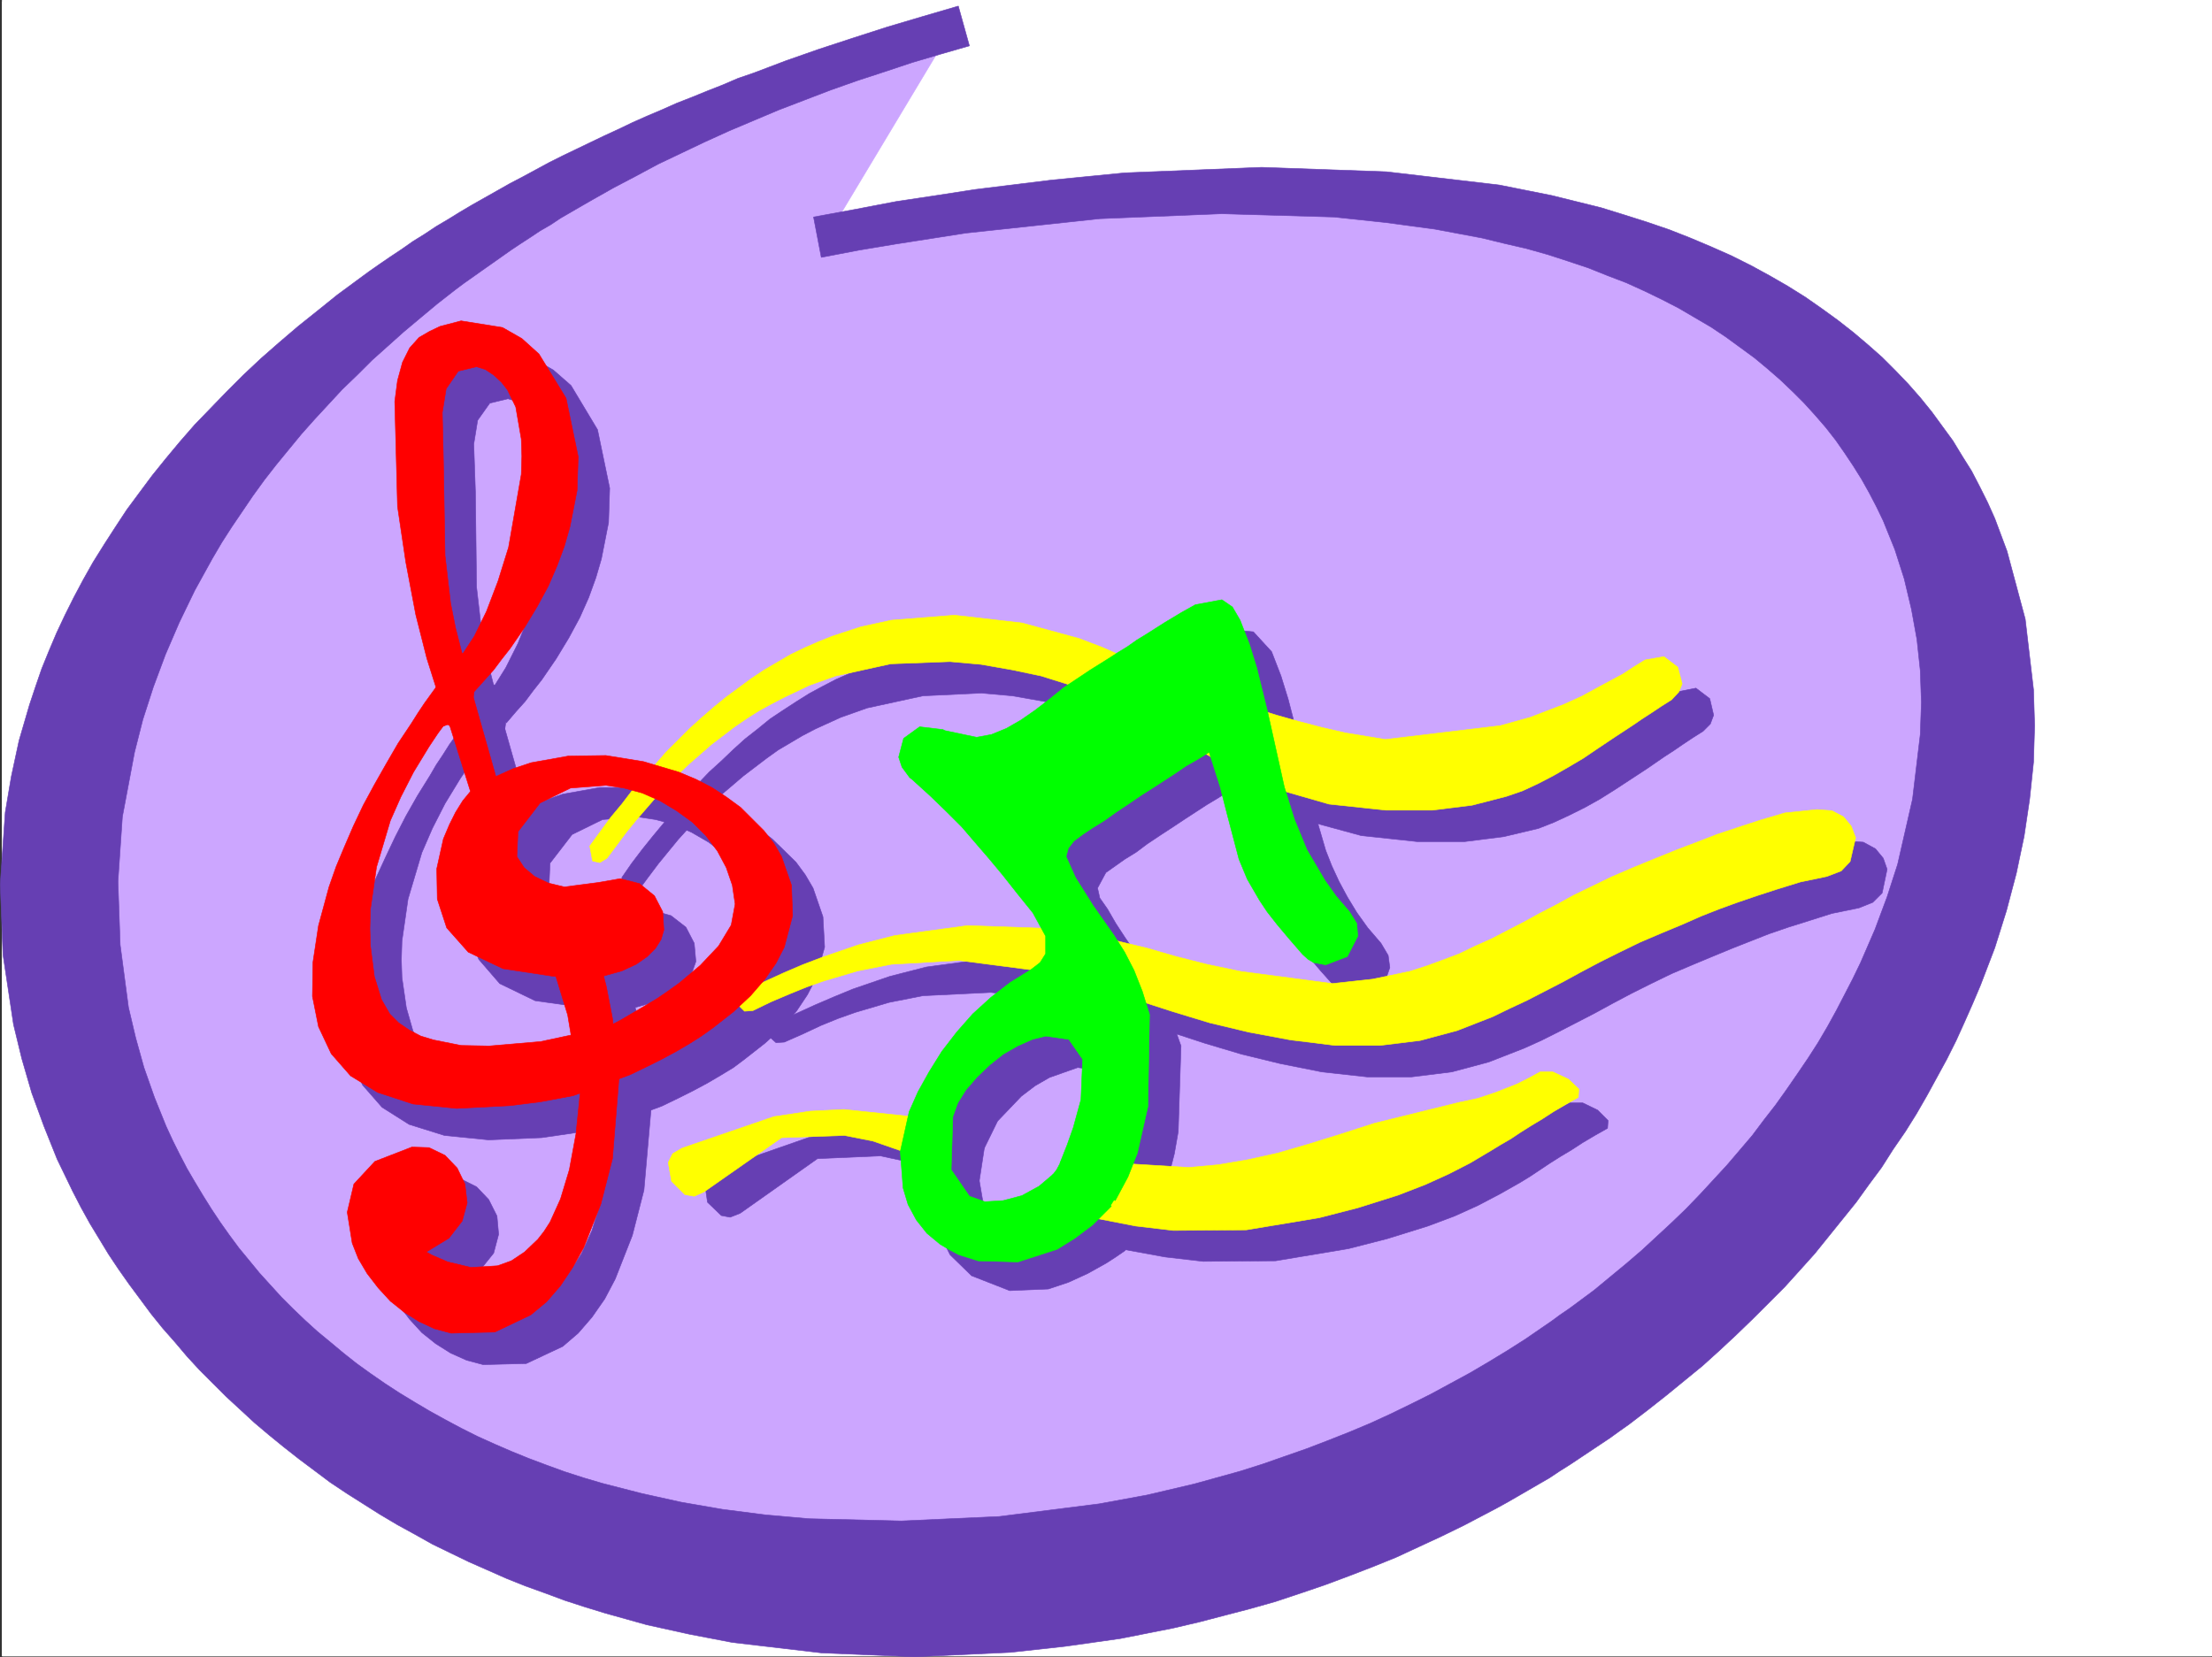
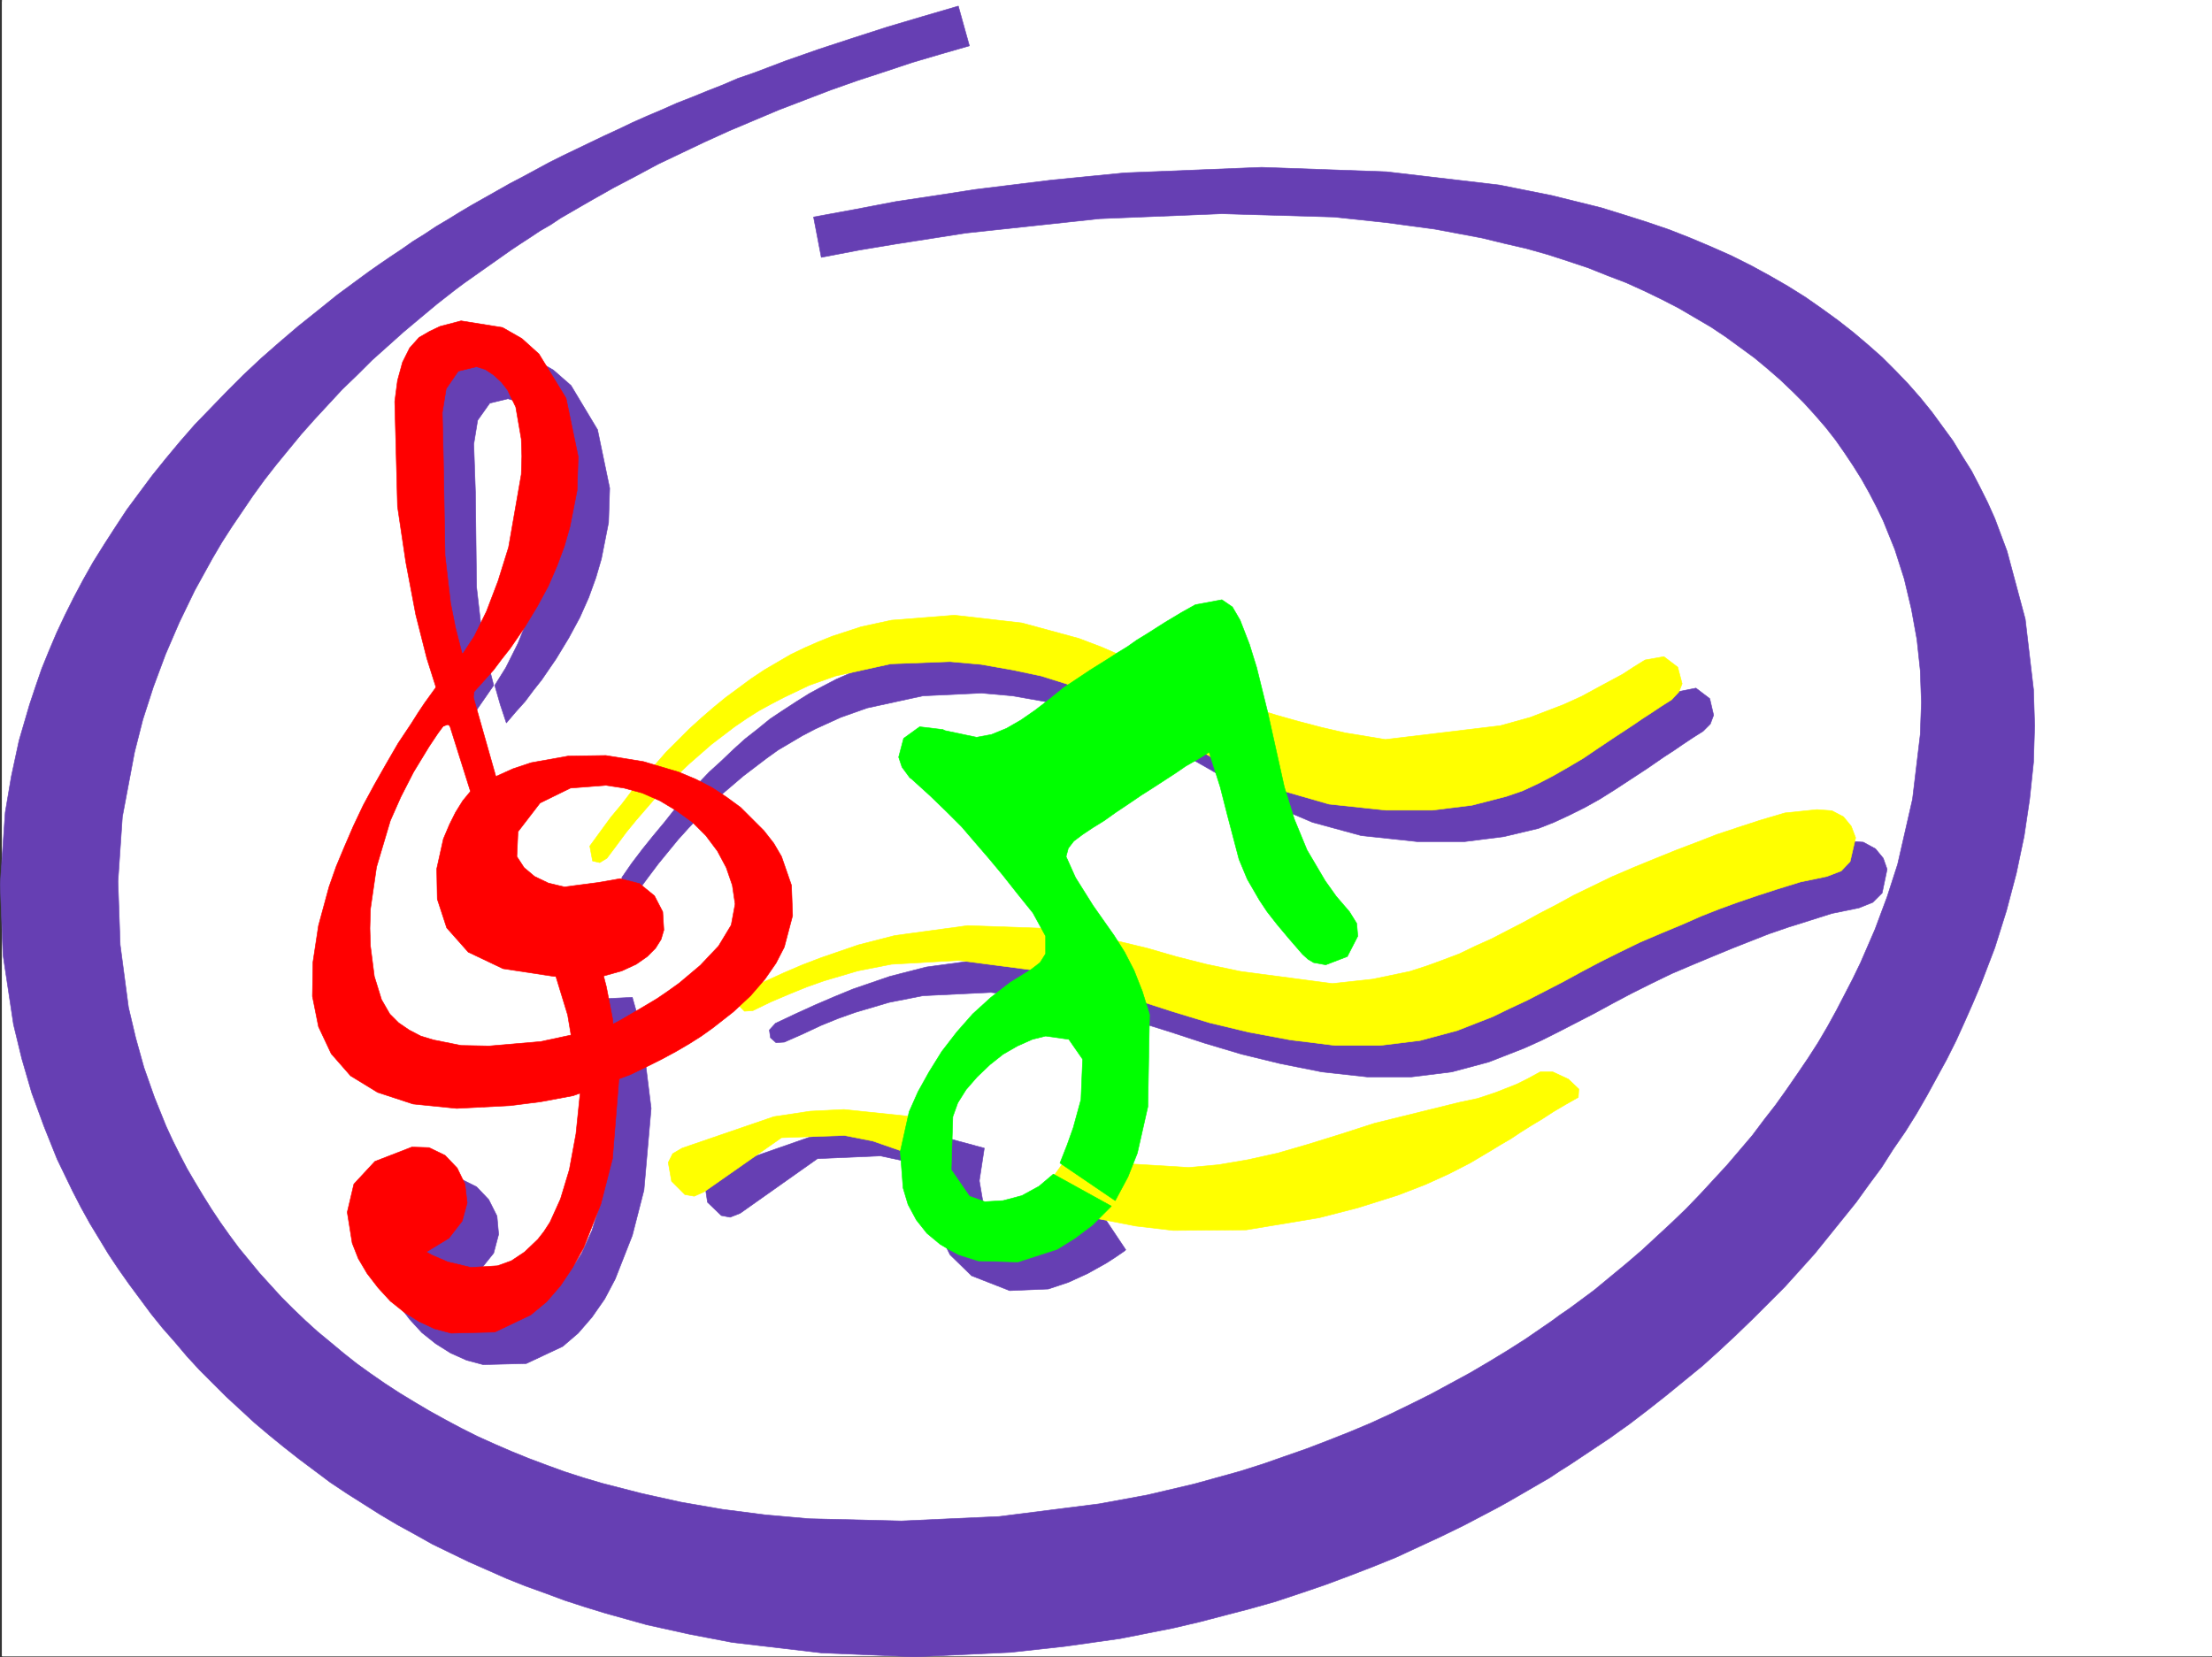
<svg xmlns="http://www.w3.org/2000/svg" width="2999.617" height="2247.41">
  <rect width="100%" height="100%" fill="#333333" stroke="none" />
  <defs>
    <clipPath id="a">
      <path d="M0 0h2997v2244.137H0Zm0 0" />
    </clipPath>
  </defs>
  <path fill="#fff" d="M2.602 2246.297h2997.015V0H2.602Zm0 0" />
  <g clip-path="url(#a)" transform="translate(2.602 2.16)">
    <path fill="#fff" fill-rule="evenodd" stroke="#fff" stroke-linecap="square" stroke-linejoin="bevel" stroke-miterlimit="10" stroke-width=".743" d="M.742 2244.137h2995.531V-2.16H.743Zm0 0" />
  </g>
-   <path fill="#cca6ff" fill-rule="evenodd" stroke="#cca6ff" stroke-linecap="square" stroke-linejoin="bevel" stroke-miterlimit="10" stroke-width=".743" d="m1125.75 313.855 157.336-262.164-251.762 73.391-355.89 157.297L329.28 596.195 99.258 921.273 88.778 1319l136.343 397.727 355.887 304.117 576.176 135.558 565.699-51.687 534.226-304.082 376.883-429.2 52.434-481.593-83.91-314.602-313.934-219.468-293.719-104.864-397.843-10.48-72.684 10.48-74.918 10.516-86.176 12.707-86.175 13.492-75.66 12.004zm0 0" />
  <path fill="#663fb3" fill-rule="evenodd" stroke="#663fb3" stroke-linecap="square" stroke-linejoin="bevel" stroke-miterlimit="10" stroke-width=".743" d="m1314.563 62.168-38.98 11.223-38.204 11.261-38.2 12.707-36.714 12.004-35.973 12.707-35.23 13.489-35.227 13.492-33.707 14.23-33.703 14.235-32.96 14.972-31.477 14.977-31.473 14.976-30.734 16.5-29.95 15.72-29.21 16.5-14.27 8.21-14.235 8.25-14.23 8.25-13.488 8.992-14.235 8.211-13.488 8.992-12.707 8.25-13.492 8.993-12.746 8.996-12.746 8.992-12.746 8.953-12.707 8.992-12.747 8.992-12.003 8.996-23.97 18.727-22.484 18.73-23.222 19.473-21.742 19.469-20.957 18.73-20.254 20.215-20.215 19.473-18.727 20.215-18.73 20.254-17.985 20.214-17.246 20.958-17.203 20.996-15.758 20.214-15.714 21.7-14.235 20.996-14.23 20.957-13.493 21-12.746 21.699-12.004 21.738-11.964 21.703-10.516 21.739-10.48 21.699-18.73 43.441-16.462 44.184-14.27 44.223-11.222 44.183-16.5 87.621-5.98 87.664 3.007 86.098 11.223 84.648 9.738 41.215 11.258 40.43 14.234 40.465 15.72 38.945 8.991 19.473 9.735 19.472 9.738 18.727 10.516 17.988 11.222 18.688 11.262 17.988 11.965 17.984 12.746 17.985 12.746 17.207 14.23 17.242 13.493 16.46 14.972 16.5 14.977 16.462 15.758 15.758 16.46 15.718 16.5 14.973 17.243 14.235 17.95 14.976 17.983 14.23 18.73 13.489 19.509 13.492L541.32 1889l20.957 12.746 20.254 11.965 21.703 12.004 20.997 11.223 22.48 11.257 23.227 10.48 22.484 9.735 23.965 9.738 23.969 8.993 24.75 8.992 25.457 8.21 25.492 7.509 52.433 13.488 53.957 11.965 56.188 9.738 58.453 7.504 59.16 5.242 125.156 3.012 132.59-6.024 135.637-17.203 65.18-12.004 63.695-14.976 62.168-17.242 30.734-9.735 29.95-10.48 29.992-10.48 29.207-11.22 28.465-11.261 28.504-11.965 27.718-12.746 27.723-13.488 26.941-13.454 26.235-14.23 26.238-14.234 25.453-14.973 24.75-15.016 24.711-15.718 23.969-16.461 12.004-8.25 11.222-8.25 12.004-8.211 11.219-8.25 23.227-17.242 21.742-17.989 21.738-17.945 20.957-17.988 20.254-18.727 20.215-18.73 19.473-18.727 19.507-20.215 17.95-19.472 17.984-19.473 17.246-20.215 17.242-20.254 15.719-20.957 15.758-20.215 14.972-20.996 14.977-21.699 14.23-20.961 13.493-20.996 12.746-21.7 11.965-21.738 11.261-21.703 11.219-21.738 10.52-21.738 19.472-44.926 16.461-44.184 14.27-44.183 20.214-88.406 10.481-87.622 1.523-43.441-1.523-43.441-4.496-41.954-7.469-41.21-9.777-41.172-12.707-39.688-15.758-38.984-8.992-18.688-9.735-18.73-10.48-18.727-11.223-17.988-12-17.984-12.004-17.204-13.492-17.246-14.23-16.46-14.977-16.5-15.719-15.72-16.5-15.714-17.242-15.016-17.984-14.976-19.473-14.23-19.473-14.235-20.214-13.45-21.739-12.745-21.742-12.747-23.222-11.964-23.227-11.262-24.711-11.223-25.492-9.734-26.2-10.48-26.976-8.993-27.723-8.992-29.246-8.25-29.21-6.727-30.731-7.507-63.656-11.965-66.703-8.992-70.418-7.508-152.102-4.457-165.586 6.726-181.308 19.473-95.915 14.973-49.46 8.25-50.946 9.738-10.48-54.703 56.93-10.477 54.703-10.48 54.699-8.25 53.176-8.211 103.421-12.746 98.883-9.735 185.801-7.508 169.344 6.02 152.844 17.95 71.199 14.23 66.664 16.5 31.476 9.738 30.735 9.734 30.691 10.48 28.504 11.22 28.465 12.004 26.98 11.964 26.938 13.489 24.75 13.492 24.715 14.23 23.965 14.977 22.484 15.719 21.738 15.757 20.996 16.461 19.473 16.5 19.473 17.203 17.984 17.985 17.246 17.988 16.461 18.727 15.758 19.472 14.23 19.473 14.235 19.473 12.746 20.957 12.707 20.215 11.261 21.738 10.477 20.957 9.738 21.742 16.5 44.184 24.711 92.117 11.258 95.875 1.488 48.68-1.488 49.46-5.277 50.165-7.469 50.203-10.516 50.168-13.453 50.945-15.754 50.168-9.738 25.492-9.734 25.453-10.48 24.711-11.263 25.453-11.218 24.754-12.746 25.453-13.493 24.711-13.488 24.711-14.234 24.711-14.973 23.969-16.5 23.969-15.719 24.71-17.242 23.227-17.246 23.965-18.727 23.227-18.73 23.226-18.727 23.223-20.214 22.484-20.254 22.445-21.703 21.739-21.739 21.699-22.484 21.742-22.48 20.957-23.227 20.996-24.711 20.215-24.75 20.215-24.71 19.473-12.747 9.734-12.707 9.734-12.746 8.996-13.492 9.735-26.977 17.984-13.492 8.996-13.488 8.992-14.23 8.954-13.493 8.992-14.23 8.25-14.235 8.25-14.23 8.25-14.235 8.21-14.972 8.25-14.274 7.509-29.949 15.718-30.734 14.977-30.692 14.23-30.734 14.235-31.477 12.746-32.96 12.707-32.22 12.004-32.96 11.222-33.704 11.22-34.484 9.737-34.45 8.993-34.483 8.992-35.23 8.25-71.907 14.234-74.172 10.477-74.914 8.25-129.656 5.984-125.864-5.242-121.367-14.23-58.453-11.223-57.672-12.746-56.226-15.72-26.942-8.25-27.722-8.991-26.235-9.735-26.98-9.738-26.235-10.476-25.453-11.262-25.496-11.223-24.71-11.965-24.712-12.004-24.008-13.488-23.222-12.707-23.969-14.234-22.484-14.23-22.48-14.235-22.446-14.973-20.996-15.758-20.996-15.718-20.957-16.461-20.254-16.5L345 1929.469l-19.473-17.988-18.726-17.243-17.988-17.945-17.985-17.988-17.242-18.727-16.46-19.472-16.5-18.731-15.72-19.469-14.976-20.215-15.016-20.253-14.23-20.215-13.489-20.215-12.71-20.957-12.747-21-12.004-21.7-11.218-21.738-10.48-21.703-10.52-21.738-17.985-44.926-16.46-44.965-13.489-46.41-11.262-46.453-14.234-94.387-3.715-95.875 6.727-97.355 8.25-48.68 10.48-48.68 14.23-48.718 8.25-24.711 8.25-23.969 9.739-23.969 10.477-24.71 11.261-23.97L100 810.427l12.746-23.969 13.488-23.969 14.977-23.968 14.977-23.223 15.757-23.969 17.204-23.226 17.242-23.188 18.73-23.223 18.727-22.484 20.254-23.227 21.703-22.44 21.738-22.485 22.48-22.48 23.97-22.485 24.75-21.7 25.456-21.738 26.235-20.957 26.98-21.742 14.23-10.476 14.235-10.48 14.23-10.477 14.977-10.48 14.23-9.735 15.758-10.48 14.977-10.52 15.719-9.735 15.757-10.48 16.461-9.735 15.758-9.734 16.461-9.738 17.242-9.735 17.243-9.738 17.203-9.734 17.242-8.992 17.988-9.739 17.984-9.734 17.989-8.992 18.726-8.992 18.73-8.997 18.731-8.992 19.469-8.953 18.73-8.992 20.254-8.992 19.473-8.25 20.215-8.996 20.996-8.211 20.215-8.25 20.996-8.25 20.957-8.992 21.738-7.47 21.742-8.25 21.739-8.25 44.925-15.718 45.707-14.973 46.454-14.976 47.972-14.23 48.68-14.235zm0 0" />
  <path fill="#663fb3" fill-rule="evenodd" stroke="#663fb3" stroke-linecap="square" stroke-linejoin="bevel" stroke-miterlimit="10" stroke-width=".743" d="m1459.899 1301.797-104.165-3.754-99.625 13.488-49.46 12.707-50.207 17.243-25.454 10.48-26.234 11.262-26.238 11.965-26.977 12.746-8.21 8.992 1.484 10.48 7.507 6.723 11.22-.742 25.495-11.223 23.969-11.258 23.969-9.738 23.222-8.211 45.707-13.488 45.711-8.992 92.157-4.497 96.656 11.961 49.46 12.004 47.938 14.235 47.938 14.976 47.973 15.715 50.207 14.977 52.433 12.746 56.184 11.222 61.468 6.766h59.938l54.664-6.766 50.203-13.449 47.977-18.73 23.226-10.477 23.965-12.004 23.227-11.965 24.71-12.75 24.75-13.488 25.454-13.488 26.98-13.488 27.723-13.454 29.988-12.746 26.942-11.222 25.492-10.516 24.71-9.738 24.75-9.735 26.2-8.992 28.504-8.953 30.691-9.738 36.715-7.508 18.73-7.504 12.747-12.71 6.726-32.22-5.242-14.972-10.477-12.746-16.5-8.996-20.214-1.485-42.7 4.496-32.96 9.738-30.731 9.735-28.465 9.734-27.723 10.48-27.722 10.52-27.723 11.22-29.246 12.745-31.437 13.453-26.235 12.004-23.969 11.965-23.968 12.746-22.48 11.965-22.485 12.004-21.738 11.219-21.743 11.261-20.957 10.48-21.738 9.735-22.484 8.992-22.48 8.211-23.227 6.766-49.422 11.223-55.446 5.238-124.375-15.719-46.449-10.476-41.215-10.48-38.98-10.52-40.469-10.477-44.926-8.992zm0 0" />
-   <path fill="#663fb3" fill-rule="evenodd" stroke="#663fb3" stroke-linecap="square" stroke-linejoin="bevel" stroke-miterlimit="10" stroke-width=".743" d="m1601.52 1418.625-3.754 116.09-5.242 29.988-8.25 32.18-12.747 35.23-16.46 38.942-74.954-50.203 28.504-86.88 2.227-54.663-6.723-16.5-11.262-10.477-31.476-4.496-38.2 13.488-19.472 11.223-18.73 14.23-32.22 33.703-17.984 36.715-23.968 23.227-31.477-38.2 11.223-31.476 14.234-29.207 8.25-13.492 8.992-12.707 19.473-23.223 21.738-20.957 23.969-19.512 12.746-8.953 12.746-8.254 13.492-8.25 14.23-8.25 20.216-20.957.742-23.968-9.734-20.215-8.25-12-29.207-47.196-8.997-35.19-11.218-33.704-12.75-17.984-21.739-21.704-14.23-26.976-11.223-20.961-13.488-25.492-2.27-11.223 9.735-2.969 54.703-7.508 45.707-17.988 26.98-15.715 14.973-9.738 15.016-11.223 15.718-9.734 20.215-13.488 24.008-15.758 13.488-8.211 12.707-8.25 13.493-8.25 12.746-8.21 24.71-15.759 23.223-13.488 17.989-11.223 19.472-7.468 16.5 1.484 24.711 26.941 12.746 32.961 9.735 31.477 15.758 60.683 22.484 101.114 12.707 43.437 8.25 20.957 9.734 21 11.262 20.957 12.707 20.957 15.016 20.996 17.984 20.957 9.738 16.461 2.227 16.5-5.238 14.977-9.739 12.746-13.488 8.211-15.719 3.754-31.472-14.977-18.73-20.957-15.759-18.726-13.488-17.989-10.48-15.718-26.977-55.442-16.46-59.902-9.74-37.457-15.015-47.195-15.715 8.992-14.976 9.738-15.016 8.992-14.973 9.735-14.976 9.738-15.758 10.476-17.203 11.223-17.988 12.004-14.973 11.223-15.758 9.734-25.453 17.988-11.262 20.957 3.012 13.489 10.477 14.976 11.261 19.473 12.707 19.469 13.489 19.511 14.234 20.215 14.23 22.446 12.747 25.492zm0 0" />
  <path fill="#663fb3" fill-rule="evenodd" stroke="#663fb3" stroke-linecap="square" stroke-linejoin="bevel" stroke-miterlimit="10" stroke-width=".743" d="m1713.89 993.922 33.704 11.262 26.238 7.468 29.988 8.25 31.438 8.25 31.476 7.47 54.7 8.991 156.597-18.73 40.47-11.223 44.179-17.242 24.75-11.223 26.98-13.488 28.465-16.46 14.977-8.993 15.757-9.738 26.196-5.239 18.73 14.235 5.238 22.441-4.496 12.004-9.738 9.738-14.23 8.992-13.489 8.993-11.965 8.21-12.746 8.25-23.968 16.5-21.742 14.235-21.739 14.23-20.215 12.708-20.215 11.261-20.996 10.477-20.996 9.738-20.957 8.25-47.195 11.223-53.215 6.722h-63.695l-76.399-8.21-65.964-17.985-29.95-12.746-28.465-13.492-26.98-14.23-26.976-15.72-26.981-15.718-27.723-15.758-27.718-15.719-29.211-14.23-31.473-14.235-33.707-12.707-35.969-10.515-38.984-8.953-42.7-7.508-41.953-3.754-79.41 3.754-75.699 16.46-35.933 12.747-34.485 15.719-17.242 8.992-16.46 9.734-16.505 9.738-15.715 11.262-31.476 23.965-30.735 26.2-14.972 14.23-14.235 14.976-14.23 14.977-14.235 15.758-13.488 16.46-13.488 16.5-13.492 17.946-12.746 17.242-9.735 5.984-10.48-2.23-3.012-20.254 13.492-19.473 14.23-18.726 15.016-18.692 14.977-17.984 14.23-17.988 15.72-17.242 15.015-16.461 15.715-16.461 16.504-15.016 16.46-15.715 15.754-14.234 17.207-13.488 16.5-13.454 17.985-12 17.242-11.222 17.95-11.262 17.984-9.734 18.73-9.739 18.727-8.21 18.73-7.508 39.727-12.746 40.468-8.993 85.395-5.98 92.156 10.477 76.442 20.253 32.218 12.707 30.73 12.747 30.696 14.234 33.742 14.976 17.95 7.504 19.507 7.47 20.961 8.25zm-445.035 594.75-36.714-12.746-38.243-8.25-85.39 3.754-104.906 74.132-13.493 5.278-11.96-2.266-18.73-17.988-3.755-25.453 5.238-11.223 12.747-8.25 124.378-43.437 49.422-6.766 45.707-2.23 86.176 8.996 55.445 14.972-6.765 44.184zm0 0" />
  <path fill="#663fb3" fill-rule="evenodd" stroke="#663fb3" stroke-linecap="square" stroke-linejoin="bevel" stroke-miterlimit="10" stroke-width=".743" d="m1526.602 1695.023-1.524 1.489-11.965 8.25-12.746 8.25-25.496 14.23-26.195 11.965-26.98 8.992-52.47 2.23-51.69-20.214-29.208-28.465-16.5-33.703-5.984-38.203 3.011-41.172-13.488-30.73 72.645 43.437 6.023 35.23 8.992 15.72 14.235 12.745 20.957 7.469 24.75-.742 48.68-20.215 38.98-10.48zm0 0" />
-   <path fill="#663fb3" fill-rule="evenodd" stroke="#663fb3" stroke-linecap="square" stroke-linejoin="bevel" stroke-miterlimit="10" stroke-width=".743" d="m1526.602 1695.023 53.175 9.739 51.692 5.98 98.18-.742 98.882-16.5 52.434-13.45 55.445-17.245 35.973-13.489 31.473-14.234 29.992-15.715 27.722-15.719 13.45-8.25 13.488-8.992 13.488-8.996 14.234-8.992 15.016-8.992 14.973-9.735 16.46-9.738 17.247-9.734.742-10.48-14.234-14.231-20.215-9.738h-17.985l-16.5 8.992-14.976 7.508-27.723 11.222-25.453 8.25-24.75 5.239-115.383 28.464-45.71 14.977-43.438 14.234-41.953 11.219-39.727 9.738-40.469 6.762-40.43 2.973-84.69-5.239-86.919.743-11.222 15.757-17.242 14.977zm-653.36-262.163 11.965-6.727 20.996-12.004 13.488-8.25 14.235-8.953 14.973-9.735 14.976-11.261 28.504-23.227 24.71-26.937 17.243-27.723 5.242-29.207-3.011-25.457-8.25-23.969-11.965-22.48-15.758-20.215-18.73-18.73-20.958-15.758-23.222-13.45-23.969-10.515-24.75-6.727-24.71-3.754-47.196 3.754-41.211 20.215-29.992 38.941-1.485 33.707 8.992 15.012 14.235 12.711 18.726 8.992 21.743 4.496 45.707-5.984 29.949-5.238 26.238 7.469 20.215 15.718 11.262 21.739 2.226 24.71-4.496 12.747-7.508 11.964-10.476 12.004-15.719 9.739-19.473 8.992-24.007 6.722-67.41.747-68.93-9.739-47.977-23.222-28.465-32.926-13.492-38.98-.742-41.173 9.738-40.468 7.504-18.73 8.996-17.204 9.735-15.719 10.48-12.746-29.953-92.863 30.695-43.477 33 116.125 23.969-10.476 23.969-8.254 50.203-8.992h51.691l50.203 7.469 47.938 14.234 23.226 9.734 21.739 11.262 20.215 12.746 18.765 14.192 32.219 31.476 12.707 17.242 10.52 17.95 13.449 38.98 2.27 41.172-12.005 42.699-11.222 21.738-14.973 22.446-18.73 21.738-24.008 21.7-27.723 21.741-14.973 11.223-17.246 10.477-17.945 10.519-19.512 10.477-20.957 10.48-21.738 10.477-77.184 28.465-44.183 8.25-41.211 5.984-71.945 3.012-59.942-6.024-47.933-14.976-36.715-23.223-26.239-29.953-17.242-35.93-7.468-41.957v-45.707l7.468-50.164 15.016-52.434 8.992-27.722 11.223-26.942 12.746-27.718 13.488-28.465 14.23-27.723 15.72-27.723 17.245-27.722 8.25-14.192 8.993-13.492 8.992-14.23 9.734-13.489 8.996-13.492 9.735-12.746 11.964 50.207-13.488 17.985-11.965 17.203-20.996 34.449-17.207 33.742-14.27 32.922-18.73 62.95-8.21 56.89-.782 25.496.781 23.969 5.985 41.172 8.992 31.472 11.223 19.473 12.746 11.965 13.488 10.52 16.5 7.468 17.203 5.98 36.715 6.766 38.984 1.484 68.934-6.726 41.953-8.25zm0 0" />
  <path fill="#663fb3" fill-rule="evenodd" stroke="#663fb3" stroke-linecap="square" stroke-linejoin="bevel" stroke-miterlimit="10" stroke-width=".743" d="m829.762 1522.008-5.98 58.414-8.997 49.422-11.965 38.945-14.27 31.473-8.21 12.75-8.25 10.476-17.242 17.95-18.73 11.257-18.731 6.727-35.969 2.27-30.695-6.766-21.739-8.992-8.25-4.496 30.73-19.473 17.99-22.445 6.722-25.493-2.227-24.71-11.261-22.446-16.461-17.242-20.996-10.477-23.97-.746-50.202 19.473-28.465 30.695-8.996 38.2 6.726 41.953 8.992 20.96 12.004 20.997 14.235 18.687 16.46 17.988 18.766 14.973 20.215 12.75 21.742 9.734 22.48 5.98 58.419-1.483 49.46-23.227 20.958-17.984 18.765-21.7 17.207-24.71 14.23-26.981 23.227-59.16 15.758-61.426 9.735-110.848-9.735-78.668-7.508-42.699-8.25-29.207-63.656 3.012 18.73 63.656zM670.938 929.523l14.976-23.968 16.5-32.961 16.461-41.172 13.488-46.45 17.243-98.886.746-23.965-.746-23.969-7.504-43.441-10.48-23.227-8.993-10.476-10.48-9.738-11.262-6.723-11.961-3.754-24.754 5.98L647.711 570l-5.238 32.219 2.23 65.14 1.524 128.836 7.468 64.434 6.766 33.707 8.992 35.187-33.746 48.68-13.488-42.695-14.977-59.16-14.23-71.16-11.223-75.66-3.754-141.544 3.754-29.207 6.727-24.75 9.734-19.472 13.492-13.45 13.489-8.992 14.23-6.765 28.465-6.723 56.187 8.25 26.239 14.973 23.964 20.957 35.973 59.941 16.5 79.375-1.523 46.45-9.735 49.421-7.468 25.492-9.739 26.942-12.004 26.98-14.972 27.719-17.242 28.465-9.739 14.195-9.734 14.23-11.262 14.235-11.222 15.016-12.747 14.23-12.746 14.977-8.21-24.75zm0 0" />
-   <path fill="#663fb3" fill-rule="evenodd" stroke="#663fb3" stroke-linecap="square" stroke-linejoin="bevel" stroke-miterlimit="10" stroke-width=".743" d="m634.965 975.977-3.008-67.41 38.98 20.956 40.47-10.476-25.493 60.644-8.992 62.95-26.98-16.5-37.458 12.003zm0 0" />
  <path fill="#ff0" fill-rule="evenodd" stroke="#ff0" stroke-linecap="square" stroke-linejoin="bevel" stroke-miterlimit="10" stroke-width=".743" d="m1417.2 1259.098-104.903-3.754-98.887 13.492-49.46 12.707-50.204 17.242-25.492 9.734-26.2 11.223-26.234 12.004-27.722 13.488-7.508 8.211 1.523 10.52 7.47 7.469 11.26-.743 24.712-11.964 24.75-10.52 23.969-9.734 23.226-8.211 45.707-13.492 45.707-8.993 91.379-5.238 97.438 12.746 49.421 11.965 47.973 14.23 47.195 14.977 48.68 15.719 49.461 15.015 53.215 12.707 56.187 10.477 60.684 7.508h60.684l54.699-6.723 50.207-13.492 47.933-18.727 23.227-11.261 24.008-11.223 23.226-11.965 24.711-12.746 24.711-13.488 25.492-13.492 26.98-13.45 27.72-13.488 29.953-12.746 26.976-11.223 25.496-11.261 24.711-9.735 24.711-8.992 26.235-8.957 27.722-8.992 31.477-9.734 35.973-7.508 19.468-7.47 12.004-12.745 7.469-32.219-5.98-15.719-10.481-12.746-15.758-8.25-20.215-1.484-43.476 4.496-32.961 9.734-29.953 9.739-29.246 9.734-26.942 10.477-27.719 10.52-27.722 11.222-29.246 11.965-31.477 13.488-26.2 12.746-24.75 11.965-23.222 12.746-23.226 12.004-21.7 11.965-21.742 11.222-21.738 11.262-21.738 9.734-21.703 10.48-21.739 8.25-22.484 8.212-23.223 7.508-50.207 10.476-54.699 5.985-124.379-16.461-46.45-9.739-41.21-10.476-38.945-11.262-40.47-9.738-44.964-9.735zm253.995-307.832 33.704 10.476 26.234 8.211 29.21 8.25 31.474 8.25 32.218 7.469 54.703 8.992 155.852-18.726 40.43-11.223 44.964-17.242 24.75-11.223 26.196-14.234 29.25-15.715 14.972-9.738 15.72-9.735 25.491-4.496 18.73 14.23 5.981 22.485-4.496 11.219-9.734 10.48-14.234 8.992-13.489 8.992-12.746 8.25-11.965 8.211-24.008 15.758-22.441 14.977-21 14.234-20.21 11.961-21 12.004-20.216 10.48-20.996 9.735-21.738 7.469-46.45 12.003-53.921 6.727h-62.95l-77.183-8.21-65.18-18.731-29.949-12.004-28.465-13.489-26.98-14.234-26.98-15.715-26.977-15.719-27.723-15.718-27.723-15.758-29.988-14.977-30.695-13.488-33.742-12.707-35.934-11.262-38.984-8.21-42.696-7.508-41.953-3.754-80.195 3.011-74.914 16.461-35.973 12.746-34.449 16.461-17.242 8.996-16.461 8.993-16.5 10.476-16.5 11.262-31.438 23.969-29.988 26.195-14.977 14.234-14.23 14.23-14.234 14.977-14.23 16.5-14.235 16.461-13.488 16.5-12.747 17.203-13.492 17.989-9.734 5.98-9.735-2.226-3.753-20.215 14.23-19.512 14.234-19.473 14.973-17.945 14.234-18.73 15.016-17.243 15.715-17.203 14.976-17.242 15.758-15.719 15.719-15.757 16.5-14.977 16.461-14.23 16.5-13.493 17.242-12.707 17.203-12.746 17.989-11.965 17.984-10.515 17.988-10.48 18.727-8.993 18.73-8.21 18.727-7.509 38.984-12.746 41.211-8.953 85.395-6.765 91.418 10.476 77.183 21 31.473 11.965 30.695 13.488 31.477 14.23 32.96 14.977 18.727 7.508 18.73 7.469 20.997 8.25zm-451.058 608.941-36.715-12.746-38.2-7.508-85.433 3.012-104.867 73.39-13.488 6.02-12.75-2.266-17.985-17.988-4.496-25.453 5.98-11.965 12.747-7.508 124.379-42.695 49.46-7.469 45.708-2.27 86.14 8.997 55.442 14.973-16.461 42.699-26.235-4.496zm265.996 92.121 53.918 10.477 50.95 5.984 98.92-.742 98.888-16.461 52.468-13.492 54.703-17.242 36.715-14.23 31.438-14.235 29.246-14.977 27.723-16.46 13.488-8.25 14.23-8.25 13.493-8.993 14.23-8.953 14.977-8.992 14.976-9.738 16.5-9.735 17.242-9.738.743-11.258-14.23-13.492-21-9.735h-17.243l-16.461 8.993-14.977 7.507-28.503 11.223-24.711 8.25-24.711 5.238-115.383 28.465-46.45 14.977-43.48 13.488-41.21 11.965-40.47 8.992-39.687 6.766-40.469 3.715-84.652-5.239-86.918.782-11.262 15.718-17.203 14.973zm0 0" />
  <path fill="#0f0" fill-rule="evenodd" stroke="#0f0" stroke-linecap="square" stroke-linejoin="bevel" stroke-miterlimit="10" stroke-width=".743" d="m1292.082 1514.5 6.723-18.73 11.262-17.985 14.976-17.203 17.242-16.5 17.945-14.234 19.512-11.223 20.215-8.992 17.988-4.496 31.473 4.496 18.73 26.98-2.269 54.66-10.477 38.204-8.25 23.222-9.738 24.711 74.918 50.95 17.242-32.22 12.746-32.218 14.235-62.91 2.265-125.082-9.773-31.438-11.223-28.465-12.746-24.71-14.234-22.481-14.23-20.215-14.235-20.254-23.969-38.203-12.746-28.465 3.012-11.218 7.469-9.739 12.003-8.992 13.489-8.992 15.718-9.738 15.758-11.22 17.946-12.003 16.5-11.223 16.5-10.48 29.953-19.469 14.23-9.738 15.758-8.992 15.719-9.735 14.976 47.192 9.735 38.199 15.758 59.902 11.222 26.98 16.5 28.465 10.477 15.72 13.492 17.241 15.715 18.727 18.77 21.703 7.468 6.762 7.508 4.46 16.46 3.009 29.247-11.22 14.23-27.722-1.523-17.242-9.734-15.719-17.989-20.957-14.972-21-24.711-41.914-17.246-41.953-13.489-43.441-22.484-101.114-14.973-60.683-9.738-31.473-12.746-32.922-10.477-17.988-14.234-9.735-35.973 6.723-18.726 10.48-22.485 13.489-24.71 15.719-13.489 8.25-12.746 8.992-13.492 8.25-12.746 8.25-23.969 14.976-20.215 13.45-15.754 10.52-19.472 15.718-19.473 14.976-19.473 13.489-19.511 11.222-20.215 8.25-20.211 3.754-42.738-8.996-2.973-1.484-31.473-3.754-21.742 15.719-6.723 25.453 4.496 13.488 10.477 14.235 3.012 2.269 24.71 22.441 22.485 21.739 20.215 20.215 17.984 20.957 18.73 21.742 18.727 22.48L1379 1211.16l21.7 26.942 17.245 31.476v23.969l-7.507 11.965-12.708 9.773-27.722 17.203-26.238 20.215-24.711 22.485-21.739 24.71-20.254 26.235-17.203 27.683-15.015 26.98-11.965 26.978-12.004 53.917 3.754 49.426 6.726 22.48 11.258 20.958 14.235 17.988 17.984 14.973 12.746 7.507 12.711 6.727 26.234 8.25 53.957 1.484 53.176-17.203 24.008-14.976 23.969-17.985 14.234-14.234 11.219-11.258-78.668-43.441-19.473 16.5-23.222 12.707-25.497 6.765-24.71 1.485-20.957-7.469-24.75-35.969zm0 0" />
  <path fill="red" fill-rule="evenodd" stroke="red" stroke-linecap="square" stroke-linejoin="bevel" stroke-miterlimit="10" stroke-width=".743" d="m830.543 1389.418 11.223-5.98 21.738-12.747 12.707-7.468 15.016-8.992 14.234-9.739 15.719-11.261 28.465-23.97 24.75-26.195 17.203-28.464 5.277-28.465-3.754-25.453-8.25-23.97-12.004-22.483-15.718-20.958-17.985-17.984-21.738-15.758-22.445-13.449-24.008-10.52-24.711-6.726-24.711-3.75-47.977 3.75-41.21 20.215-29.95 38.945-1.527 33.703 9.777 15.016 14.23 11.965 18.731 8.992 21.7 5.238 45.706-5.98 29.993-5.239 26.234 6.723 20.215 16.5 11.222 21.703 1.524 24.711-3.754 12.746-7.504 11.965-11.223 11.262-14.976 10.476-19.512 8.992-23.965 6.727-68.191.742-68.934-10.476-47.195-22.446-29.207-32.96-12.746-38.946-.742-41.21 8.992-40.47 8.25-19.468 8.21-16.461 9.774-15.719 10.48-12.746-29.245-92.863 30.73-43.442 32.96 116.09 23.228-10.48 24.75-8.25 50.207-8.993 50.945-.742 50.95 8.25 47.933 14.23 23.226 9.739 21.739 11.219 19.472 12.746 19.473 14.234 31.476 31.438 13.489 17.242 10.48 17.945 13.488 38.985 1.524 41.171-11.262 42.696-11.219 21.742-15.015 21.7-19.473 22.484-23.223 21.699-27.722 21.738-15.719 11.223-16.5 10.48-17.988 10.516-19.469 10.48-21 10.477-21.7 10.48-77.183 28.465-44.222 8.25-41.211 5.238-72.649 3.754-59.195-5.98-47.977-15.758-36.675-22.445-26.235-29.989-17.246-36.675-8.25-41.211.746-46.453 7.504-49.422 14.234-52.434 9.735-27.719 11.262-26.941 11.964-27.723 13.489-28.465 15.015-27.722 15.719-27.719 16.5-28.465 8.953-13.453 8.992-13.488 8.996-14.235 8.993-13.488 9.734-13.488 9.777-13.488 11.22 50.945-12.747 17.242-11.965 17.95-20.996 34.484-17.242 33.703-14.235 32.18-18.726 62.914-8.25 56.93-.742 26.234.742 23.968 5.277 41.172 9.735 31.477 11.222 19.472 12.004 12.004 14.235 9.735 15.714 8.21 17.247 5.239 37.457 7.508 38.199.742 69.676-5.98 41.996-8.993zm0 0" />
  <path fill="red" fill-rule="evenodd" stroke="red" stroke-linecap="square" stroke-linejoin="bevel" stroke-miterlimit="10" stroke-width=".743" d="m787.066 1479.309-5.984 58.418-8.992 48.68-12.004 39.683-14.234 31.476-8.25 12.746-8.211 10.481-17.985 17.203L693.422 1710l-18.73 6.727-35.973 2.265-31.477-7.508-20.957-8.992-8.25-4.496 30.696-18.691 17.984-23.223 6.766-24.75-3.012-25.457-10.477-21.7-16.5-17.241-21.703-10.48-23.223-.743-50.207 19.473-28.464 30.691-8.993 38.203 6.727 41.953 8.25 20.957 11.965 20.254 15.012 19.473 16.46 17.945 18.73 14.977 20.255 12.746 20.957 9.738 22.484 5.98 59.196-1.484 48.718-23.226 21.7-17.989 18.73-21.699 16.5-24.71 14.977-26.981 23.222-59.157 15.758-61.425 8.992-110.848-8.992-79.414-8.25-42.695-7.508-29.211-64.433 3.754 19.468 63.656zm-159.57-592.481 15.719-23.969 16.5-33.703 15.719-41.215 14.234-45.668 17.242-98.882.742-24.711-.742-23.227-7.508-43.437-11.222-23.227-8.25-10.48-10.477-9.735-11.262-7.469-11.964-3.753-24.75 5.984-16.461 23.969-5.239 32.215 1.485 65.14 2.23 128.836 7.504 64.438 6.727 33.703 8.992 35.191-34.445 48.68-13.493-42.7-14.972-59.156-13.492-71.164-11.258-75.656-3.715-142.285 3.715-28.465 6.761-24.71 9.739-19.513 12.746-14.195 14.23-8.25 14.235-6.762 28.465-7.468 56.187 8.992 26.234 14.976 23.227 20.957 36.715 59.942 16.46 79.37-1.484 45.708-9.738 49.422-7.508 26.238-9.734 26.195-11.965 27.723-15.016 27.723-17.203 28.465-9.734 14.23-9.777 14.234-11.223 14.23-11.219 14.977-12.746 14.235-13.492 14.972-8.25-24.71zm0 0" />
  <path fill="red" fill-rule="evenodd" stroke="red" stroke-linecap="square" stroke-linejoin="bevel" stroke-miterlimit="10" stroke-width=".743" d="m592.27 933.277-3.754-67.406 38.98 20.957 40.43-10.48-24.711 59.902-8.992 63.695-26.98-17.246-37.458 12.746zm0 0" />
-   <path fill="#0f0" fill-rule="evenodd" stroke="#0f0" stroke-linecap="square" stroke-linejoin="bevel" stroke-miterlimit="10" stroke-width=".743" d="m1439.684 1573.656-6.766 12.75-7.469 9.735 74.176 46.449 5.238-5.98 7.47-12.004 6.76-12.747zm0 0" />
</svg>